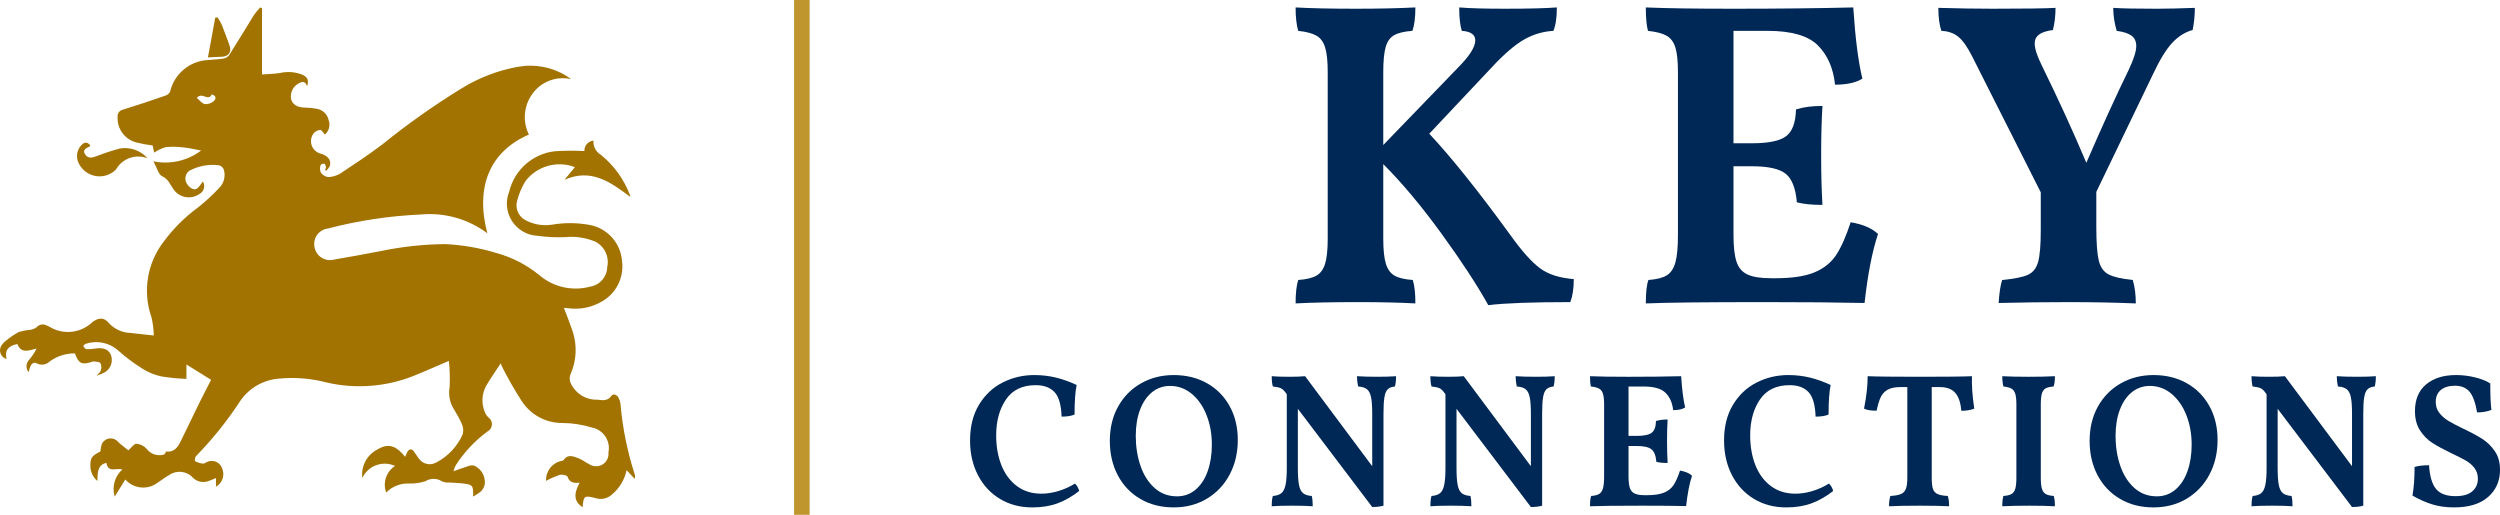
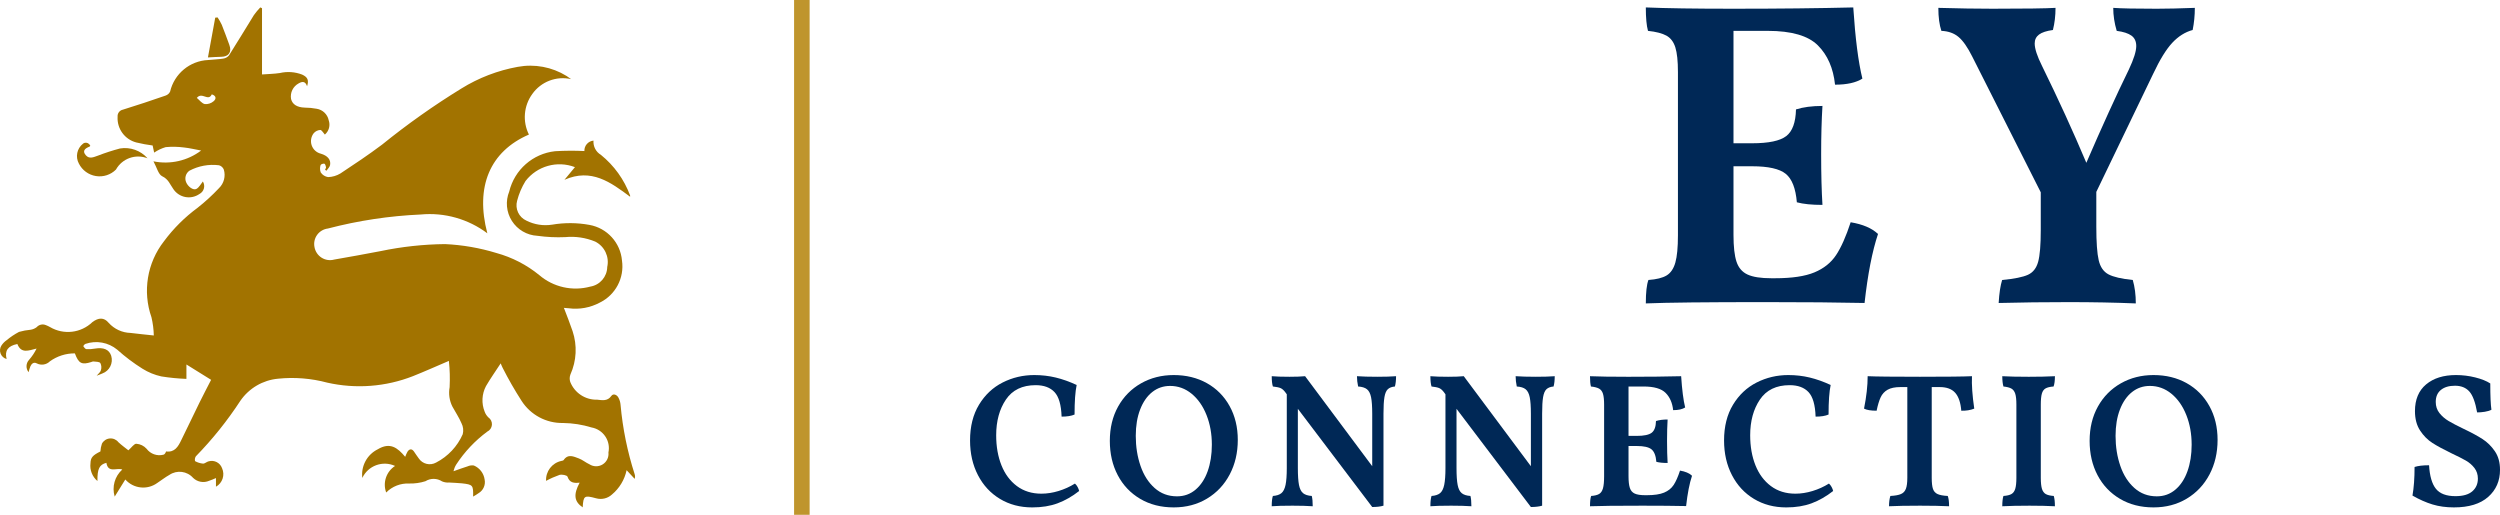
<svg xmlns="http://www.w3.org/2000/svg" version="1.1" x="0px" y="0px" width="1048px" height="215.817px" viewBox="0 0 1048 215.817" style="enable-background:new 0 0 1048 215.817;" xml:space="preserve">
  <style type="text/css">
	.st0{fill:#A27300;}
	.st1{fill-rule:evenodd;clip-rule:evenodd;fill:#A27300;}
	.st2{fill:#002856;}
	.st3{fill:#BF952D;}
</style>
  <g id="Layer_1">
</g>
  <g id="Guides">
    <g>
      <g id="Group_7_00000047758317033490134900000007904162916674572727_" transform="translate(58.813, 0.946)">
        <path id="Path_21_00000047017602910817602210000011766654109872926867_" class="st0" d="M111.043,190.556     c0.268-0.745,0.594-1.467,0.973-2.162c0.795-1.183,1.749-1.342,2.664-0.127     c0.706,0.948,1.272,1.99,2.022,2.912c1.591,2.41,4.771,3.187,7.294,1.781     c4.974-2.562,8.917-6.756,11.167-11.879c0.401-1.551,0.213-3.196-0.528-4.617     c-1.03-2.429-2.544-4.648-3.815-6.995c-1.249-2.507-1.653-5.352-1.151-8.108     c0.189-3.676,0.085-7.361-0.312-11.02c-5.323,2.27-10.175,4.451-15.065,6.397     c-11.429,4.476-23.937,5.424-35.91,2.722     c-6.726-1.807-13.726-2.368-20.654-1.653     c-6.37,0.593-12.149,3.982-15.777,9.252     c-5.451,8.35-11.702,16.149-18.664,23.287     c-0.387,0.594-0.51,1.322-0.337,2.009c1.026,0.582,2.164,0.937,3.339,1.043     c0.782,0.038,1.564-0.808,2.404-0.967c2.321-0.65,4.751,0.601,5.571,2.868     c1.308,2.861,0.202,6.247-2.544,7.784v-3.625     c-1.087,0.439-1.908,0.858-2.823,1.126c-2.287,1.017-4.963,0.541-6.76-1.202     c-2.518-2.845-6.752-3.389-9.907-1.272c-1.8,0.998-3.428,2.302-5.157,3.434     c-4.172,3.013-9.948,2.369-13.354-1.488l-4.451,7.173     c-1.227-4.078,0.012-8.498,3.18-11.345c-2.27-0.89-5.952,1.66-6.658-2.817     c-2.938,0.757-3.815,2.48-3.758,7.631c-2.158-1.821-3.255-4.605-2.919-7.408     c0.07-2.442,0.922-3.37,4.165-4.986c0.064-1.109,0.278-2.204,0.636-3.256     c0.65-1.237,1.882-2.061,3.274-2.189c1.392-0.128,2.754,0.456,3.619,1.553     c1.431,1.342,3.04,2.486,4.197,3.415c1.361-1.183,2.397-2.798,3.345-2.747     c1.646,0.122,3.181,0.873,4.286,2.099c1.628,2.184,4.413,3.169,7.052,2.493     c0.49-0.076,0.897-0.7,1.119-1.374c3.606,0.515,5.087-2.067,6.359-4.712     c2.582-5.214,5.055-10.493,7.631-15.72c1.59-3.23,3.269-6.41,4.89-9.583     l-10.346-6.435v6.041c-3.526-0.133-7.04-0.479-10.524-1.037     c-2.806-0.618-5.484-1.715-7.917-3.243c-3.752-2.353-7.295-5.026-10.588-7.987     c-3.717-3.06-8.757-3.97-13.31-2.404c-0.407,0.194-0.728,0.532-0.903,0.948     c0.337,0.496,0.808,1.196,1.272,1.24c1.176,0.091,2.359,0.023,3.517-0.203     c3.714-0.636,6.054,0.337,6.931,3.033c0.905,3.05-0.719,6.279-3.707,7.37     c-0.712,0.343-1.469,0.585-2.41,0.954c0.725-0.878,1.583-1.488,1.781-2.264     c0.33-1.006,0.247-2.101-0.229-3.046c-0.515-0.636-1.908-0.515-2.944-0.668     c-0.295,0.021-0.582,0.101-0.846,0.235c-4.006,1.272-5.297,0.636-6.887-3.625     c-3.762-0.03-7.436,1.142-10.486,3.345c-1.448,1.445-3.663,1.79-5.482,0.852     c-1.221-0.674-2.149,0.076-2.664,1.202c-0.31,0.811-0.565,1.641-0.763,2.486     c-1.24-1.538-1.15-3.756,0.21-5.189c1.252-1.423,2.306-3.008,3.135-4.712     c-3.256,0.757-6.404,2.296-8.063-1.908c-3.974,0.776-5.393,2.817-4.502,6.289     c-1.16-0.313-2.099-1.163-2.526-2.286s-0.289-2.382,0.37-3.387     c0.565-0.861,1.291-1.606,2.137-2.194c1.613-1.346,3.363-2.518,5.221-3.498     c1.588-0.461,3.217-0.766,4.865-0.909c0.925-0.141,1.8-0.513,2.544-1.081     c0.957-1.073,2.488-1.423,3.815-0.871c0.621,0.234,1.223,0.517,1.8,0.846     c5.71,3.356,12.954,2.503,17.729-2.086c2.544-1.908,4.858-2.086,6.83,0.299     c2.343,2.607,5.654,4.136,9.157,4.229c3.078,0.382,6.162,0.68,9.761,1.068     c-0.056-2.571-0.384-5.129-0.979-7.631     c-3.796-10.822-1.819-22.832,5.246-31.865     c3.969-5.352,8.717-10.081,14.085-14.028c3.188-2.515,6.185-5.263,8.966-8.222     c2.083-2.008,2.869-5.013,2.035-7.784c-0.349-0.887-1.092-1.559-2.009-1.819     c-4.281-0.541-8.624,0.259-12.432,2.289c-1.551,1.106-2.107,3.152-1.329,4.89     c0.757,1.806,2.989,3.459,4.286,2.728c1.157-0.636,1.863-2.098,2.696-3.11     c0.548,0.873,0.705,1.935,0.435,2.929c-0.271,0.994-0.945,1.83-1.859,2.305     c-1.715,1.204-3.843,1.665-5.903,1.28s-3.877-1.585-5.041-3.327     c-1.386-1.908-2.035-4.133-4.655-5.367c-1.641-0.763-2.264-3.695-3.688-6.27     c7.005,1.431,14.288-0.218,19.993-4.528c-2.773-0.502-4.935-1.049-7.135-1.272     c-2.564-0.337-5.157-0.388-7.733-0.153c-1.72,0.511-3.35,1.285-4.833,2.296     l-0.636-2.982c-2.306-0.299-4.595-0.723-6.855-1.272     c-4.845-1.265-8.124-5.773-7.834-10.772c-0.127-1.428,0.849-2.72,2.257-2.989     c5.978-1.863,11.923-3.815,17.85-5.889c0.84-0.277,1.529-0.886,1.908-1.685     c1.754-7.461,8.242-12.856,15.898-13.221c2.124-0.223,4.28-0.261,6.359-0.598     c0.94-0.126,1.799-0.598,2.41-1.323c3.561-5.609,6.995-11.319,10.48-16.953     c0.811-1.118,1.697-2.18,2.652-3.18l0.725,0.337v27.764     c2.601-0.197,5.055-0.229,7.453-0.591c3.107-0.725,6.361-0.504,9.342,0.636     c2.366,1.087,2.912,2.334,2.092,4.903c-0.687-2.124-1.984-2.111-3.536-1.202     c-2.351,1.273-3.63,3.902-3.18,6.537c0.566,2.283,2.544,3.51,5.691,3.618     c1.707,0.008,3.41,0.172,5.087,0.49c2.493,0.41,4.478,2.31,4.998,4.782     c0.77,2.149,0.132,4.551-1.602,6.035c-0.712-0.763-1.335-1.952-1.908-1.94     c-1.062,0.066-2.053,0.554-2.753,1.354c-1.136,1.443-1.461,3.365-0.863,5.101     c0.598,1.737,2.036,3.051,3.82,3.49c2.823,0.827,4.305,2.499,3.892,4.776     c-0.153,0.852-0.992,1.583-1.52,2.372l-0.591-0.401     c0.146-0.362,0.458-0.763,0.401-1.094c-0.095-0.541-0.356-1.38-0.7-1.463     c-0.477-0.114-1.507,0.273-1.571,0.591c-0.333,1.002-0.312,2.088,0.057,3.078     c0.707,1.058,1.826,1.769,3.084,1.959c1.826-0.052,3.608-0.578,5.17-1.526     c5.914-3.892,11.809-7.847,17.456-12.082c10.567-8.552,21.676-16.411,33.258-23.529     c7.235-4.482,15.249-7.563,23.624-9.081c7.052-1.31,14.34,0.05,20.445,3.815     c0.477,0.305,0.935,0.636,1.908,1.329c-6.176-1.397-12.586,1.059-16.247,6.226     c-3.611,4.963-4.16,11.523-1.424,17.017     c-16.349,7.065-22.581,21.85-17.43,41.391     c-8.005-6.01-17.963-8.82-27.929-7.879c-13.137,0.583-26.176,2.552-38.899,5.876     c-1.801,0.214-3.431,1.168-4.501,2.632c-1.07,1.464-1.483,3.307-1.14,5.088     c0.309,1.857,1.394,3.495,2.984,4.504c1.59,1.009,3.534,1.292,5.346,0.78     c6.474-1.081,12.922-2.334,19.376-3.529c8.899-1.863,17.96-2.849,27.052-2.944     c7.306,0.34,14.539,1.596,21.532,3.739c6.56,1.804,12.671,4.955,17.945,9.252     c5.894,5.056,13.911,6.864,21.405,4.827c4.037-0.669,7.02-4.125,7.09-8.216     c0.959-4.283-1.113-8.671-5.03-10.651c-3.969-1.645-8.282-2.29-12.559-1.876     c-3.905,0.173-7.817-0.012-11.688-0.553c-4.363-0.228-8.347-2.553-10.691-6.24     c-2.344-3.687-2.758-8.281-1.112-12.328c2.207-9.117,9.892-15.872,19.217-16.89     c4.091-0.247,8.192-0.27,12.286-0.07c-0.091-2.24,1.584-4.161,3.815-4.375     c-0.189,2.416,1.012,4.729,3.097,5.965c5.544,4.481,9.779,10.372,12.26,17.055     c0.024,0.171,0.024,0.344,0,0.515c-8.146-6.073-16.254-12.082-27.529-7.103     l4.4-5.31c-7.438-2.852-15.865-0.48-20.724,5.831     c-1.58,2.564-2.765,5.351-3.517,8.267c-0.938,3.364,0.724,6.908,3.911,8.337     c3.324,1.665,7.086,2.252,10.76,1.679c5.186-0.885,10.488-0.851,15.662,0.102     c7.397,1.331,12.982,7.456,13.628,14.944c1.061,7.268-2.694,14.39-9.291,17.621     c-3.999,2.149-8.575,2.981-13.074,2.378c-0.636-0.083-1.304-0.108-1.984-0.159     c1.272,3.326,2.544,6.505,3.644,9.761c1.99,5.951,1.665,12.433-0.909,18.155     c-0.381,1.002-0.408,2.103-0.076,3.122c1.825,4.618,6.35,7.596,11.313,7.447     c2.067,0.203,4.28,0.744,5.933-1.596c0.789-1.113,2.289-0.496,2.932,0.693     c0.534,0.967,0.849,2.039,0.922,3.141c0.886,9.855,2.865,19.58,5.901,28.997     c0.21,0.634,0.21,1.318,0,1.952l-3.37-3.637     c-0.855,4.014-3.036,7.623-6.194,10.245c-1.795,1.622-4.301,2.202-6.626,1.533     c-4.922-1.323-5.297-1.113-5.596,3.815c-3.567-2.423-3.968-5.348-1.272-10.359     c-2.283,0.248-4.203,0.121-5.087-2.499c-0.21-0.636-2.34-1.037-3.37-0.75     c-1.937,0.678-3.815,1.514-5.615,2.499c-0.214-3.978,2.496-7.521,6.391-8.356     c0.337-0.076,0.808-0.134,0.967-0.369c1.857-2.722,4.21-1.469,6.359-0.687     c1.571,0.579,2.912,1.761,4.451,2.455c1.683,1.091,3.846,1.113,5.551,0.056     c1.705-1.057,2.647-3.004,2.417-4.997c0.491-2.333,0.017-4.765-1.316-6.742     c-1.332-1.977-3.409-3.33-5.756-3.75c-3.874-1.189-7.897-1.818-11.949-1.87     c-7.031,0.141-13.627-3.389-17.411-9.316c-2.866-4.454-5.502-9.051-7.898-13.774     c-0.273-0.483-0.445-1.017-0.833-1.908c-2.188,3.364-4.318,6.359-6.168,9.539     c-1.752,3.321-1.952,7.246-0.547,10.728c0.325,0.901,0.854,1.715,1.545,2.378     c1.023,0.7,1.594,1.894,1.495,3.13c-0.099,1.236-0.851,2.325-1.972,2.854     c-5.119,3.792-9.522,8.465-13.004,13.799c-0.276,0.437-0.51,0.899-0.7,1.38     c-0.114,0.254-0.172,0.534-0.445,1.418c2.245-0.789,4.051-1.475,5.895-2.041     c0.83-0.384,1.755-0.512,2.658-0.369c2.432,1.032,4.144,3.265,4.509,5.882     c0.46,2.255-0.561,4.554-2.544,5.723c-0.636,0.509-1.431,0.897-2.283,1.424     c0.089-4.795-0.076-5.017-4.674-5.551c-1.761-0.203-3.542-0.197-5.31-0.337     c-1.031,0.086-2.067-0.077-3.021-0.477c-2.118-1.386-4.849-1.414-6.995-0.07     c-2.183,0.688-4.465,1.013-6.753,0.96c-3.619-0.183-7.145,1.186-9.691,3.765     c-1.516-4.125,0.029-8.749,3.72-11.135     c-5.179-2.379-11.308-0.132-13.723,5.03c-0.61-4.954,1.965-9.755,6.429-11.987     C104.69,184.299,107.812,186.69,111.043,190.556z M23.701,40.093     c1.106,0.916,2.079,2.296,3.319,2.588c1.334,0.124,2.661-0.296,3.682-1.164     c1.234-1.005,1.164-2.327-0.731-2.906     C28.464,41.785,25.894,37.397,23.701,40.093z" />
        <path id="Path_22_00000018233789361320978240000008543021831593810619_" class="st1" d="M28.355,23.134     l3.059-16.674l0.992-0.102c0.649,0.978,1.229,2,1.736,3.059     c1.126,2.785,2.13,5.621,3.18,8.445c1.113,3.014-0.216,4.954-3.364,4.998     C32.209,22.892,30.46,23.026,28.355,23.134z" />
        <path id="Path_23_00000086665817892506943090000003594081180679807419_" class="st1" d="M3.033,65.415     c-2.878-3.27-7.237-4.827-11.535-4.121c-3.148,0.834-6.247,1.84-9.284,3.014     c-1.717,0.591-3.542,1.539-5.024-0.14c-1.602-1.812-0.439-2.862,1.374-3.593     c0.852-0.337,0.254-0.852-0.089-1.151c-0.663-0.681-1.735-0.744-2.474-0.146     c-2.561,1.984-3.297,5.536-1.736,8.375c1.406,2.777,4.058,4.711,7.132,5.202     c3.074,0.491,6.196-0.521,8.397-2.722C-7.596,65.468-1.939,63.452,3.033,65.415z     " />
      </g>
      <g>
-         <path class="st2" d="M645.448,112.365c3.457,2.61,8.215,4.156,14.282,4.639     c0,3.883-0.486,7.095-1.455,9.642c-16.01,0-27.472,0.424-34.385,1.274     c-4.73-8.488-11.28-18.495-19.649-30.019     c-8.369-11.521-16.496-21.224-24.378-29.109v31.292     c0,4.611,0.364,8.096,1.092,10.461c0.728,2.365,1.939,4.034,3.638,5.003     c1.697,0.972,4.244,1.578,7.641,1.819c0.728,2.305,1.092,5.58,1.092,9.824     c-6.672-0.364-14.736-0.546-24.196-0.546c-10.433,0-19.103,0.182-26.016,0.546     c0-4.244,0.364-7.519,1.092-9.824c3.394-0.242,5.941-0.847,7.641-1.819     c1.697-0.969,2.911-2.638,3.639-5.003c0.728-2.365,1.092-5.85,1.092-10.461     V30.222c0-4.608-0.364-8.065-1.092-10.37     c-0.728-2.303-1.942-3.94-3.639-4.912c-1.7-0.969-4.247-1.637-7.641-2.001     c-0.728-2.547-1.092-5.822-1.092-9.824c6.305,0.364,14.737,0.546,25.289,0.546     c9.338,0,17.647-0.182,24.924-0.546c0,4.247-0.426,7.522-1.274,9.824     c-3.397,0.244-5.944,0.85-7.64,1.819c-1.7,0.972-2.883,2.638-3.548,5.003     c-0.668,2.365-1.001,5.853-1.001,10.461v30.565l31.11-32.202     c4.972-4.972,7.459-8.852,7.459-11.644c0-2.425-1.882-3.758-5.64-4.003     c-0.728-2.303-1.092-5.577-1.092-9.824c4.244,0.364,10.672,0.546,19.285,0.546     c9.702,0,16.92-0.182,21.65-0.546c0,4.247-0.486,7.522-1.455,9.824     c-4.366,0.244-8.46,1.455-12.281,3.639c-3.821,2.183-8.278,6.004-13.372,11.462     l-26.38,28.018c9.216,9.824,20.618,24.078,34.203,42.754     C637.958,105.241,641.991,109.758,645.448,112.365z" />
        <path class="st2" d="M787.262,98.083c-2.428,7.277-4.307,16.92-5.64,28.927     c-11.16-0.244-25.047-0.364-41.663-0.364c-24.624,0-41.299,0.182-50.032,0.546     c0-4.608,0.364-7.883,1.092-9.824c3.394-0.242,5.941-0.878,7.641-1.91     c1.697-1.029,2.911-2.82,3.639-5.367c0.728-2.547,1.092-6.368,1.092-11.462     V30.222c0-4.608-0.364-8.065-1.092-10.37     c-0.728-2.303-1.973-3.94-3.73-4.912c-1.76-0.969-4.338-1.637-7.732-2.001     c-0.608-2.183-0.91-5.458-0.91-9.824c8.369,0.364,20.558,0.546,36.569,0.546     c19.04,0,35.841-0.182,50.395-0.546c0.847,12.98,2.121,22.924,3.821,29.837     c-2.669,1.7-6.49,2.547-11.462,2.547c-0.728-6.913-3.124-12.4-7.186-16.465     c-4.065-4.062-11.07-6.095-21.013-6.095h-14.373v47.121h7.823     c6.913,0,11.672-1.001,14.282-3.002c2.607-2.001,3.971-5.731,4.094-11.189     c3.03-0.969,6.732-1.455,11.098-1.455c-0.364,5.944-0.546,12.676-0.546,20.195     c0,8.369,0.182,15.464,0.546,21.286c-4.489,0-8.068-0.364-10.734-1.092     c-0.486-5.822-2.033-9.793-4.639-11.917c-2.61-2.121-7.309-3.184-14.1-3.184     h-7.823v28.745c0,4.975,0.424,8.733,1.273,11.28     c0.847,2.547,2.394,4.338,4.639,5.367c2.243,1.032,5.549,1.546,9.915,1.546     h1.637c7.033,0,12.522-0.819,16.465-2.456c3.94-1.637,6.973-4.062,9.097-7.277     c2.121-3.212,4.153-7.792,6.095-13.736     C780.895,94.021,784.715,95.658,787.262,98.083z" />
        <path class="st2" d="M920.075,3.296c0,3.155-0.304,6.248-0.91,9.279     c-3.155,0.85-6.004,2.638-8.551,5.367c-2.547,2.729-5.216,7.067-8.005,13.008     l-23.833,49.486v14.555c0,6.55,0.333,11.251,1.001,14.1     c0.665,2.851,2.03,4.821,4.094,5.913c2.061,1.092,5.458,1.882,10.188,2.365     c0.847,2.911,1.274,6.186,1.274,9.824c-8.733-0.364-18.134-0.546-28.2-0.546     c-10.069,0-19.831,0.119-29.291,0.364c0.242-4.122,0.728-7.337,1.455-9.642     c5.094-0.483,8.702-1.211,10.825-2.183c2.121-0.969,3.548-2.789,4.275-5.458     c0.728-2.666,1.092-7.095,1.092-13.281V80.617L826.743,23.672     c-1.942-3.88-3.852-6.609-5.731-8.187c-1.882-1.575-4.275-2.425-7.186-2.547     c-0.85-2.547-1.273-5.759-1.273-9.642c8.488,0.244,16.07,0.364,22.742,0.364     c13.463,0,22.255-0.119,26.38-0.364c0,3.275-0.364,6.368-1.092,9.279     c-2.669,0.364-4.611,1.001-5.822,1.91c-1.214,0.91-1.819,2.155-1.819,3.73     c0,2.183,1.029,5.339,3.093,9.461c6.791,13.827,12.977,27.353,18.557,40.571     c6.55-15.16,12.491-28.2,17.829-39.116c2.061-4.366,3.093-7.641,3.093-9.824     c0-1.939-0.668-3.394-2.001-4.366c-1.336-0.969-3.397-1.637-6.186-2.001     c-0.972-3.275-1.455-6.487-1.455-9.642c3.394,0.244,9.461,0.364,18.193,0.364     C908.431,3.66,913.767,3.54,920.075,3.296z" />
        <path class="st2" d="M419.196,209.146c-3.945-2.372-7.022-5.688-9.233-9.952     c-2.212-4.264-3.318-9.114-3.318-14.55c0-5.862,1.253-10.858,3.758-14.989     c2.504-4.129,5.808-7.234,9.912-9.312c4.103-2.078,8.527-3.118,13.27-3.118     c3.144,0,6.142,0.348,8.993,1.04c2.851,0.693,5.769,1.732,8.754,3.117     c-0.587,2.773-0.88,6.903-0.88,12.391c-1.332,0.587-3.145,0.879-5.435,0.879     c-0.16-4.903-1.147-8.326-2.958-10.272c-1.812-1.945-4.45-2.918-7.914-2.918     c-5.596,0-9.752,2.012-12.471,6.036c-2.718,4.024-4.077,9.02-4.077,14.989     c0,4.69,0.732,8.872,2.199,12.55c1.466,3.677,3.623,6.582,6.475,8.714     c2.851,2.131,6.276,3.197,10.273,3.197c2.344,0,4.742-0.371,7.194-1.119     c2.451-0.745,4.743-1.785,6.876-3.118c0.426,0.374,0.798,0.854,1.119,1.439     c0.319,0.587,0.532,1.146,0.639,1.678c-2.931,2.292-5.943,4.011-9.033,5.156     c-3.091,1.146-6.634,1.719-10.631,1.719     C427.642,212.703,423.139,211.518,419.196,209.146z" />
        <path class="st2" d="M477.951,209.106c-4.05-2.399-7.182-5.702-9.393-9.912     c-2.212-4.21-3.318-9.006-3.318-14.39c0-5.435,1.159-10.231,3.478-14.389     c2.318-4.156,5.517-7.394,9.593-9.712c4.077-2.318,8.646-3.478,13.71-3.478     c5.221,0,9.858,1.133,13.91,3.397c4.048,2.266,7.22,5.463,9.512,9.593     c2.29,4.132,3.437,8.862,3.437,14.19c0,5.383-1.133,10.22-3.397,14.508     c-2.266,4.29-5.436,7.662-9.515,10.112c-4.076,2.452-8.727,3.677-13.948,3.677     C486.691,212.703,482.001,211.504,477.951,209.106z M501.174,205.269     c2.212-1.865,3.903-4.437,5.077-7.714c1.171-3.278,1.758-6.995,1.758-11.152     c0-4.529-0.748-8.674-2.238-12.43c-1.493-3.758-3.572-6.728-6.236-8.914     c-2.666-2.185-5.675-3.278-9.032-3.278c-2.827,0-5.316,0.853-7.474,2.558     s-3.851,4.145-5.077,7.315c-1.227,3.171-1.838,6.863-1.838,11.071     c0,4.53,0.666,8.728,1.998,12.591c1.332,3.864,3.305,6.955,5.916,9.272     c2.611,2.318,5.727,3.477,9.351,3.477     C496.365,208.067,498.962,207.136,501.174,205.269z" />
        <path class="st2" d="M585.23,157.704c0,1.707-0.159,3.145-0.48,4.317     c-1.277,0.108-2.264,0.48-2.957,1.119c-0.693,0.64-1.173,1.759-1.438,3.358     c-0.267,1.598-0.4,3.916-0.4,6.955v38.53     c-1.28,0.373-2.853,0.559-4.717,0.559l-31.177-41.169v24.862     c0,3.092,0.161,5.449,0.48,7.074c0.319,1.626,0.892,2.771,1.72,3.437     c0.826,0.667,2.037,1.053,3.636,1.159c0.267,1.014,0.4,2.452,0.4,4.317     c-2.292-0.16-5.117-0.24-8.474-0.24c-3.891,0-6.794,0.08-8.713,0.24     c0-1.919,0.159-3.358,0.48-4.317c1.545-0.106,2.73-0.492,3.556-1.159     c0.826-0.666,1.412-1.825,1.76-3.477c0.345-1.651,0.518-3.997,0.518-7.034     v-30.937l-0.639-0.879c-0.639-0.853-1.292-1.425-1.959-1.72     c-0.667-0.292-1.746-0.519-3.236-0.679c-0.322-1.011-0.48-2.451-0.48-4.317     c1.758,0.161,4.237,0.24,7.433,0.24c2.718,0,4.904-0.079,6.555-0.24     l28.139,37.732v-21.983c0-3.039-0.159-5.343-0.48-6.916     c-0.319-1.571-0.892-2.69-1.717-3.357c-0.828-0.666-2.065-1.052-3.716-1.159     c-0.322-1.492-0.48-2.93-0.48-4.317c2.29,0.161,5.117,0.24,8.474,0.24     C580.513,157.944,583.153,157.865,585.23,157.704z" />
        <path class="st2" d="M651.74,157.704c0,1.707-0.161,3.145-0.48,4.317     c-1.28,0.108-2.266,0.48-2.957,1.119c-0.693,0.64-1.173,1.759-1.441,3.358     c-0.267,1.598-0.4,3.916-0.4,6.955v38.53     c-1.277,0.373-2.851,0.559-4.715,0.559l-31.177-41.169v24.862     c0,3.092,0.159,5.449,0.48,7.074c0.319,1.626,0.892,2.771,1.717,3.437     c0.826,0.667,2.039,1.053,3.638,1.159c0.265,1.014,0.4,2.452,0.4,4.317     c-2.292-0.16-5.117-0.24-8.474-0.24c-3.891,0-6.797,0.08-8.715,0.24     c0-1.919,0.161-3.358,0.48-4.317c1.545-0.106,2.73-0.492,3.558-1.159     c0.826-0.666,1.41-1.825,1.758-3.477c0.345-1.651,0.52-3.997,0.52-7.034     v-30.937l-0.639-0.879c-0.641-0.853-1.294-1.425-1.959-1.72     c-0.667-0.292-1.748-0.519-3.239-0.679c-0.319-1.011-0.48-2.451-0.48-4.317     c1.76,0.161,4.237,0.24,7.435,0.24c2.718,0,4.902-0.079,6.555-0.24     l28.139,37.732v-21.983c0-3.039-0.161-5.343-0.48-6.916     c-0.319-1.571-0.894-2.69-1.72-3.357c-0.826-0.666-2.065-1.052-3.716-1.159     c-0.319-1.492-0.48-2.93-0.48-4.317c2.292,0.161,5.117,0.24,8.474,0.24     C647.023,157.944,649.661,157.865,651.74,157.704z" />
        <path class="st2" d="M709.296,199.433c-1.067,3.198-1.893,7.435-2.479,12.711     c-4.902-0.108-11.005-0.16-18.305-0.16c-10.818,0-18.147,0.08-21.984,0.24     c0-2.025,0.161-3.464,0.48-4.317c1.49-0.106,2.612-0.386,3.357-0.839     c0.745-0.453,1.28-1.24,1.599-2.359c0.319-1.119,0.48-2.799,0.48-5.036     v-30.058c0-2.024-0.161-3.543-0.48-4.556c-0.319-1.011-0.866-1.73-1.639-2.159     c-0.771-0.426-1.904-0.719-3.397-0.879c-0.267-0.959-0.4-2.399-0.4-4.317     c3.679,0.161,9.034,0.24,16.067,0.24c8.367,0,15.748-0.079,22.145-0.24     c0.371,5.704,0.932,10.073,1.677,13.11c-1.171,0.748-2.851,1.119-5.034,1.119     c-0.322-3.037-1.374-5.448-3.158-7.234c-1.786-1.785-4.864-2.678-9.233-2.678     h-6.316v20.704h3.437c3.037,0,5.129-0.439,6.276-1.319     c1.145-0.879,1.746-2.518,1.798-4.916c1.332-0.426,2.959-0.64,4.878-0.64     c-0.161,2.612-0.241,5.57-0.241,8.874c0,3.677,0.08,6.794,0.241,9.353     c-1.973,0-3.546-0.16-4.717-0.479c-0.213-2.558-0.894-4.303-2.039-5.236     c-1.147-0.932-3.21-1.399-6.196-1.399h-3.437v12.63     c0,2.186,0.187,3.838,0.561,4.957c0.371,1.119,1.05,1.906,2.037,2.357     c0.987,0.454,2.439,0.68,4.358,0.68h0.719c3.092,0,5.502-0.36,7.234-1.08     c1.732-0.719,3.066-1.785,3.998-3.197c0.932-1.411,1.824-3.423,2.678-6.035     C706.498,197.648,708.177,198.369,709.296,199.433z" />
        <path class="st2" d="M735.276,209.146c-3.944-2.372-7.021-5.688-9.233-9.952     c-2.212-4.264-3.317-9.114-3.317-14.55c0-5.862,1.251-10.858,3.757-14.989     c2.505-4.129,5.808-7.234,9.912-9.312c4.104-2.078,8.528-3.118,13.271-3.118     c3.144,0,6.141,0.348,8.992,1.04c2.851,0.693,5.77,1.732,8.755,3.117     c-0.587,2.773-0.88,6.903-0.88,12.391c-1.332,0.587-3.146,0.879-5.436,0.879     c-0.158-4.903-1.147-8.326-2.957-10.272c-1.812-1.945-4.45-2.918-7.915-2.918     c-5.595,0-9.751,2.012-12.469,6.036c-2.718,4.024-4.078,9.02-4.078,14.989     c0,4.69,0.733,8.872,2.2,12.55c1.464,3.677,3.622,6.582,6.475,8.714     c2.851,2.131,6.276,3.197,10.272,3.197c2.344,0,4.743-0.371,7.194-1.119     c2.451-0.745,4.743-1.785,6.877-3.118c0.426,0.374,0.797,0.854,1.119,1.439     c0.319,0.587,0.532,1.146,0.639,1.678c-2.931,2.292-5.943,4.011-9.034,5.156     c-3.09,1.146-6.633,1.719-10.631,1.719     C743.724,212.703,739.219,211.518,735.276,209.146z" />
        <path class="st2" d="M827.607,171.295c-1.599,0.639-3.411,0.933-5.436,0.879     c-0.267-3.357-1.107-5.848-2.517-7.474c-1.415-1.625-3.586-2.438-6.517-2.438     H809.779v38.051c0,2.078,0.173,3.624,0.52,4.637     c0.345,1.012,0.984,1.732,1.919,2.157c0.932,0.428,2.359,0.693,4.277,0.8     c0.371,0.959,0.558,2.399,0.558,4.317c-3.25-0.16-7.3-0.24-12.15-0.24     c-5.543,0-9.886,0.08-13.03,0.24c0-1.651,0.185-3.091,0.558-4.317     c1.973-0.106,3.451-0.371,4.438-0.8c0.984-0.426,1.677-1.159,2.077-2.198     c0.4-1.04,0.601-2.57,0.601-4.596v-38.051h-2.879     c-2.292,0-4.09,0.373-5.396,1.119c-1.306,0.746-2.278,1.812-2.917,3.197     c-0.639,1.386-1.199,3.252-1.68,5.596c-2.396,0-4.156-0.292-5.275-0.879     c1.013-5.062,1.519-9.593,1.519-13.591c3.463,0.161,10.764,0.24,21.904,0.24     c11.137,0,18.412-0.079,21.823-0.24     C826.488,161.276,826.807,165.807,827.607,171.295z" />
        <path class="st2" d="M844.793,165.059c-0.319-1.011-0.854-1.73-1.599-2.159     c-0.745-0.426-1.867-0.719-3.357-0.879c-0.319-1.119-0.48-2.558-0.48-4.317     c2.77,0.161,6.475,0.24,11.111,0.24c4.104,0,7.755-0.079,10.953-0.24     c0,1.866-0.187,3.306-0.561,4.317c-1.493,0.108-2.612,0.374-3.357,0.8     c-0.748,0.427-1.266,1.159-1.559,2.198c-0.293,1.04-0.44,2.573-0.44,4.596     v30.698c0,2.026,0.161,3.557,0.48,4.596c0.319,1.039,0.852,1.772,1.599,2.198     c0.745,0.428,1.864,0.693,3.357,0.8c0.319,1.014,0.48,2.452,0.48,4.317     c-2.931-0.16-6.475-0.24-10.631-0.24c-4.585,0-8.396,0.08-11.433,0.24     c0-1.865,0.161-3.304,0.48-4.317c1.49-0.106,2.612-0.371,3.357-0.8     c0.745-0.426,1.28-1.159,1.599-2.198c0.319-1.04,0.48-2.57,0.48-4.596     v-30.698C845.274,167.592,845.113,166.073,844.793,165.059z" />
        <path class="st2" d="M888.681,209.106c-4.05-2.399-7.182-5.702-9.394-9.912     c-2.212-4.21-3.317-9.006-3.317-14.39c0-5.435,1.159-10.231,3.478-14.389     c2.318-4.156,5.517-7.394,9.593-9.712c4.076-2.318,8.646-3.478,13.709-3.478     c5.223,0,9.86,1.133,13.91,3.397c4.05,2.266,7.22,5.463,9.512,9.593     c2.292,4.132,3.437,8.862,3.437,14.19c0,5.383-1.131,10.22-3.397,14.508     c-2.266,4.29-5.436,7.662-9.512,10.112c-4.076,2.452-8.727,3.677-13.95,3.677     C897.42,212.703,892.731,211.504,888.681,209.106z M911.902,205.269     c2.212-1.865,3.903-4.437,5.077-7.714s1.76-6.995,1.76-11.152     c0-4.529-0.748-8.674-2.238-12.43c-1.493-3.758-3.572-6.728-6.236-8.914     c-2.666-2.185-5.675-3.278-9.034-3.278c-2.825,0-5.316,0.853-7.473,2.558     c-2.16,1.706-3.851,4.145-5.077,7.315c-1.228,3.171-1.838,6.863-1.838,11.071     c0,4.53,0.665,8.728,1.997,12.591c1.332,3.864,3.305,6.955,5.916,9.272     c2.612,2.318,5.727,3.477,9.354,3.477     C907.093,208.067,909.69,207.136,911.902,205.269z" />
-         <path class="st2" d="M995.961,157.704c0,1.707-0.161,3.145-0.48,4.317     c-1.28,0.108-2.266,0.48-2.957,1.119c-0.693,0.64-1.173,1.759-1.441,3.358     c-0.267,1.598-0.4,3.916-0.4,6.955v38.53     c-1.277,0.373-2.851,0.559-4.715,0.559l-31.177-41.169v24.862     c0,3.092,0.159,5.449,0.48,7.074c0.319,1.626,0.892,2.771,1.717,3.437     c0.826,0.667,2.039,1.053,3.638,1.159c0.265,1.014,0.4,2.452,0.4,4.317     c-2.292-0.16-5.117-0.24-8.474-0.24c-3.891,0-6.797,0.08-8.715,0.24     c0-1.919,0.161-3.358,0.48-4.317c1.545-0.106,2.73-0.492,3.558-1.159     c0.826-0.666,1.41-1.825,1.758-3.477c0.345-1.651,0.52-3.997,0.52-7.034     v-30.937l-0.639-0.879c-0.641-0.853-1.294-1.425-1.959-1.72     c-0.667-0.292-1.748-0.519-3.239-0.679c-0.319-1.011-0.48-2.451-0.48-4.317     c1.76,0.161,4.237,0.24,7.435,0.24c2.718,0,4.902-0.079,6.555-0.24     l28.139,37.732v-21.983c0-3.039-0.161-5.343-0.48-6.916     c-0.319-1.571-0.894-2.69-1.72-3.357c-0.826-0.666-2.065-1.052-3.716-1.159     c-0.319-1.492-0.48-2.93-0.48-4.317c2.292,0.161,5.117,0.24,8.474,0.24     C991.243,157.944,993.881,157.865,995.961,157.704z" />
        <path class="st2" d="M1019.7,211.465c-2.716-0.826-5.514-2.065-8.393-3.718     c0.587-3.304,0.88-7.3,0.88-11.991c1.49-0.479,3.518-0.719,6.075-0.719     c0.267,4.53,1.225,7.822,2.879,9.873c1.651,2.052,4.369,3.078,8.154,3.078     c3.196,0,5.566-0.68,7.114-2.039c1.545-1.359,2.318-3.13,2.318-5.316     c0-1.704-0.48-3.184-1.438-4.437c-0.96-1.251-2.16-2.291-3.598-3.118     c-1.438-0.826-3.466-1.851-6.075-3.078c-3.305-1.598-5.957-3.037-7.953-4.316     c-1.999-1.279-3.719-3.01-5.157-5.196c-1.438-2.185-2.157-4.903-2.157-8.154     c0-4.848,1.559-8.579,4.674-11.191c3.118-2.61,7.289-3.918,12.512-3.918     c2.77,0,5.476,0.334,8.114,0.999c2.638,0.667,4.729,1.506,6.274,2.518     c0,5.169,0.161,8.846,0.48,11.031c-0.693,0.374-1.611,0.654-2.758,0.84     c-1.145,0.187-2.226,0.279-3.236,0.279c-0.748-4.263-1.838-7.194-3.279-8.793     c-1.438-1.598-3.437-2.398-5.995-2.398c-2.505,0-4.476,0.587-5.917,1.759     c-1.438,1.172-2.157,2.851-2.157,5.035c0,1.813,0.52,3.371,1.559,4.677     c1.039,1.307,2.318,2.412,3.837,3.318c1.519,0.906,3.61,1.998,6.276,3.278     c3.248,1.546,5.888,2.971,7.913,4.276c2.025,1.307,3.757,3.011,5.195,5.117     c1.441,2.105,2.16,4.704,2.16,7.794c0,4.637-1.654,8.422-4.956,11.352     c-3.305,2.932-8.102,4.397-14.39,4.397     C1025.403,212.703,1022.418,212.29,1019.7,211.465z" />
      </g>
      <g>
        <rect x="332.88" class="st3" width="6.518" height="215.817" />
      </g>
    </g>
  </g>
</svg>